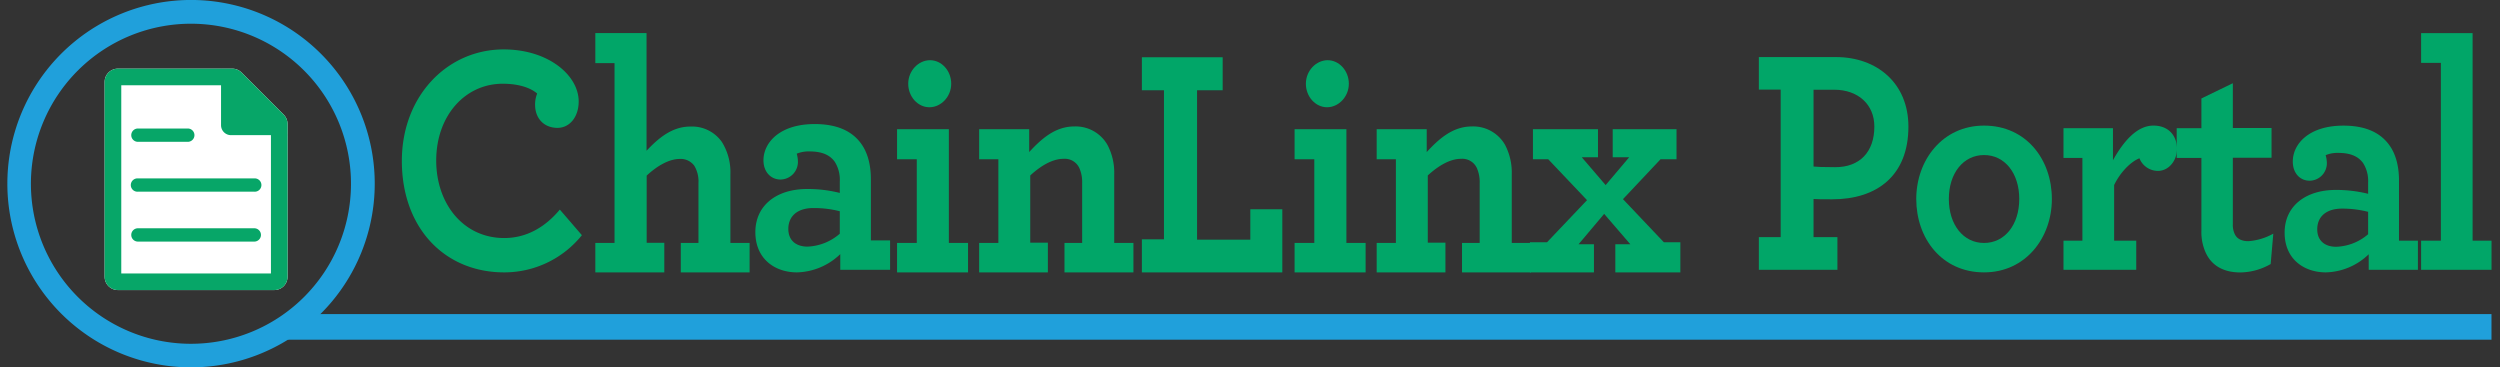
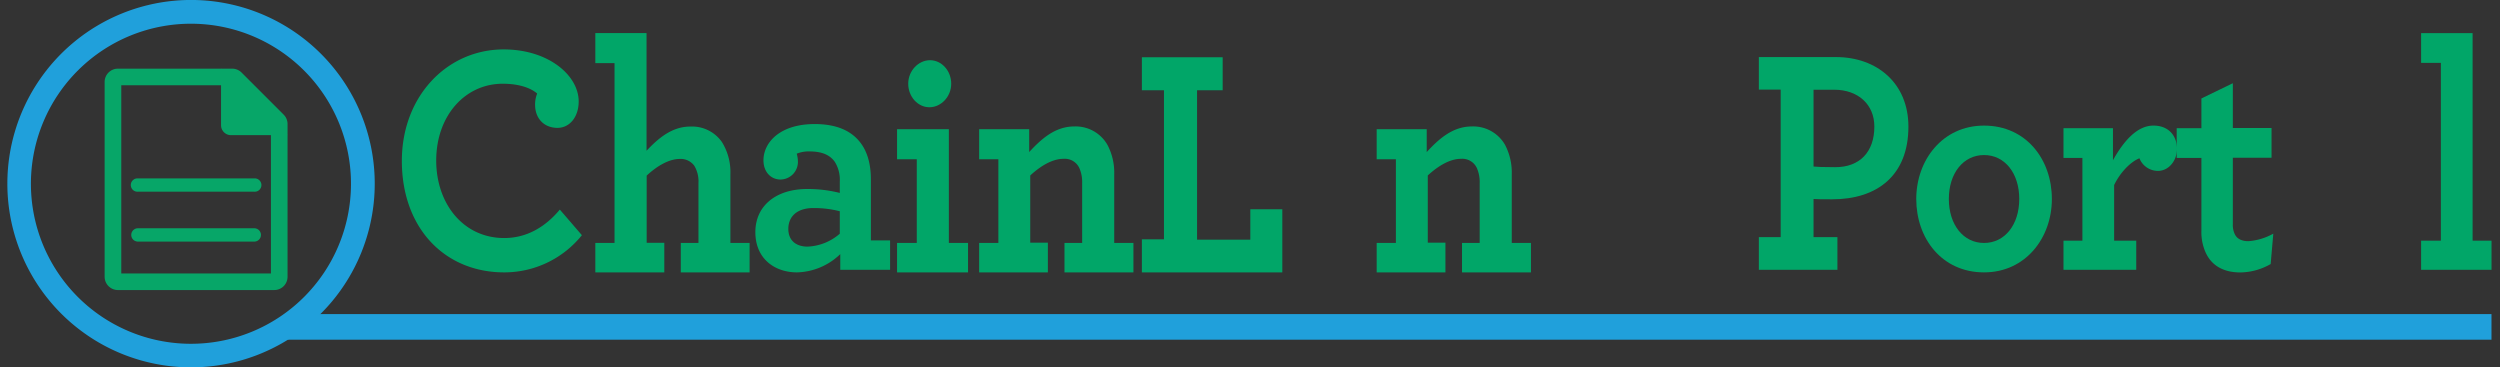
<svg xmlns="http://www.w3.org/2000/svg" id="Layer_1" data-name="Layer 1" viewBox="0 0 781.08 114.77">
  <rect x="0" y="0" width="781.08" height="114.77" fill="#333333" stroke="none" />
  <defs>
    <style>.cls-1{fill:#01a668;}.cls-2{fill:#fff;}.cls-3{fill:#07a668;}.cls-4{fill:#20a0db;}</style>
  </defs>
  <path class="cls-1" d="M549.52,74.09h6.82V28h-6.82V17.83h24.09c12.82,0,22.64,8.18,22.64,21.72,0,15.25-9.73,22.72-23.82,22.72-2.82,0-4.55,0-5.82-.1V74.09h7.46v10.2H549.52Zm36.09-34.54c0-7-5.18-11.52-12.54-11.52h-6.46v24c1.09.1,2.55.2,6.73.2C581.07,52.27,585.61,47.42,585.61,39.55Z" />
  <path class="cls-1" d="M598.7,62.17c0-12.12,8.18-22.93,21.18-22.93,13.19,0,21.19,10.61,21.19,22.93,0,12.12-8.19,22.93-21.19,22.93C606.7,85.1,598.7,74.5,598.7,62.17Zm32.18,0c0-8.08-4.54-13.73-11-13.73s-11,5.65-11,13.73,4.55,13.74,11,13.74S630.88,70.25,630.88,62.17Z" />
  <path class="cls-1" d="M680.16,46.52c0,3.73-2.64,6.87-5.91,6.87a6.21,6.21,0,0,1-5.82-3.94c-2.82,1.11-6.09,4.54-7.91,8.38V75.2h6.91v9.09H644.7V75.2h5.91V49.34H644.7V40.05h15.46v10c3.36-6,7.54-10.81,12.63-10.81C677.7,39.24,680.16,42.58,680.16,46.52Z" />
  <path class="cls-1" d="M689.16,79a15.56,15.56,0,0,1-1.37-7V49.34h-7.72V40.05h7.72V30.76L697.61,26v14H709.7v9.29H697.61V70a6.64,6.64,0,0,0,.64,3.23c.72,1.42,2.18,2.12,4.18,2.12A18.58,18.58,0,0,0,710.25,73l-.82,9.49a19.46,19.46,0,0,1-9.55,2.63C695.07,85.1,691.16,83.28,689.16,79Z" />
-   <path class="cls-1" d="M713.79,72.68c0-8.29,6.55-13.34,16-13.34a41.22,41.22,0,0,1,10.09,1.21V57A10.38,10.38,0,0,0,738.34,51c-1.64-2.32-4.27-3.23-7.82-3.23a9.5,9.5,0,0,0-3.91.71,9.46,9.46,0,0,1,.37,2.22,5.46,5.46,0,0,1-5.37,5.76c-3,0-5.27-2.33-5.27-6,0-5.45,5-11.21,15.82-11.21,6.81,0,11.45,2.13,14.27,6,2.09,2.83,3.09,6.67,3.09,11.11V75.2h5.91v9.09H740.06V79.44A19.91,19.91,0,0,1,726.7,85.1C719.88,85.1,713.79,81,713.79,72.68Zm26.09.5v-7a32.52,32.52,0,0,0-8.18-1c-4.82,0-7.72,2.43-7.72,6.47,0,3.53,2.36,5.45,5.9,5.45A16.09,16.09,0,0,0,739.88,73.18Z" />
  <path class="cls-1" d="M756.43,75.2h6.18V19.65h-6.18v-9.3h16.09V75.2h5.91v9.09h-22Z" />
-   <path class="cls-2" d="M32.69,86.47V25.6a4.16,4.16,0,0,1,4.16-4.15H72.54a4.16,4.16,0,0,1,2.93,1.21L88.63,35.82a4.13,4.13,0,0,1,1.21,2.93V86.47a4.15,4.15,0,0,1-4.15,4.15H36.85A4.16,4.16,0,0,1,32.69,86.47Z" />
  <path class="cls-3" d="M72.11,26.64,84.65,39.19V85.43H37.89V26.64H72.11m.43-5.19H36.85a4.16,4.16,0,0,0-4.16,4.15V86.47a4.16,4.16,0,0,0,4.16,4.15H85.69a4.15,4.15,0,0,0,4.15-4.15V38.75a4.13,4.13,0,0,0-1.21-2.93L75.47,22.66a4.16,4.16,0,0,0-2.93-1.21Z" />
  <path class="cls-3" d="M69.06,21.45,89.84,42.23H72.18a3.12,3.12,0,0,1-3.12-3.12Z" />
-   <path class="cls-3" d="M58.67,44.31H43.09a2.08,2.08,0,1,1,0-4.16H58.67a2.08,2.08,0,1,1,0,4.16Z" />
  <path class="cls-3" d="M79.45,59.89H43.09a2.08,2.08,0,1,1,0-4.15H79.45a2.08,2.08,0,1,1,0,4.15Z" />
  <path class="cls-3" d="M79.45,75.48H43.09a2.08,2.08,0,0,1,0-4.16H79.45a2.08,2.08,0,0,1,0,4.16Z" />
  <path class="cls-4" d="M2.3,57.08a57.39,57.39,0,1,1,57.08,57.69A57.38,57.38,0,0,1,2.3,57.08Zm57.12,50.33A50,50,0,1,0,9.66,57.12,50,50,0,0,0,59.42,107.41Z" />
  <rect class="cls-4" x="89.84" y="98.13" width="688.58" height="8" />
  <path class="cls-1" d="M125.55,50.27c0-20.23,14.15-34.83,31.81-34.83,14.06,0,23.44,8.17,23.44,16.24,0,4.9-2.85,8.27-6.62,8.27-4.14,0-7-2.86-7-7.25a9.05,9.05,0,0,1,.65-3.47c-1.75-1.54-5.24-3.07-10.76-3.07-11.77,0-20.78,10-20.78,24,0,13.48,8.46,24.21,21.24,24.21,7.08,0,12.87-3.48,17.38-8.89l6.89,8A31.1,31.1,0,0,1,157.54,85.1C138.88,85.1,125.55,71.21,125.55,50.27Z" />
  <path class="cls-1" d="M186,19.73v-9.4h16V47.1c3.77-4,8-7.56,13.69-7.56a11.41,11.41,0,0,1,9.84,4.8,17.83,17.83,0,0,1,2.67,10.12V75.91h6V85.1H212.7V75.91h5.52V57.21a9.5,9.5,0,0,0-1.29-5.41,5.24,5.24,0,0,0-4.51-2.14c-3.49,0-7.17,2.24-10.38,5.2v21h5.51V85.1H186V75.91h6V19.73Z" />
  <path class="cls-1" d="M236,72.54c0-8.38,6.62-13.49,16.18-13.49a40.91,40.91,0,0,1,10.2,1.23V56.7a10.54,10.54,0,0,0-1.56-6.13c-1.65-2.34-4.32-3.26-7.9-3.26a9.73,9.73,0,0,0-4,.71,9.2,9.2,0,0,1,.37,2.25,5.51,5.51,0,0,1-5.42,5.82c-3,0-5.34-2.35-5.34-6,0-5.51,5.06-11.33,16-11.33,6.9,0,11.58,2.14,14.43,6,2.12,2.86,3.13,6.74,3.13,11.24v19.1h6v9.19H262.53v-4.9A20.13,20.13,0,0,1,249,85.1C242.12,85.1,236,80.91,236,72.54Zm26.38.51V66a32.66,32.66,0,0,0-8.27-1c-4.87,0-7.81,2.45-7.81,6.53,0,3.58,2.39,5.52,6,5.52A16.29,16.29,0,0,0,262.34,73.05Z" />
  <path class="cls-1" d="M280.27,75.91h6.16V49.76h-6.16v-9.4h16.18V75.91h6V85.1H280.27Zm3.49-49.75c0-4.09,3.22-7.35,6.81-7.35s6.62,3.26,6.62,7.35-3.22,7.35-6.81,7.35S283.76,30.25,283.76,26.16Z" />
  <path class="cls-1" d="M321.55,47.51c3.86-4.19,8.18-8,14.06-8A11.42,11.42,0,0,1,346,45.26a18.55,18.55,0,0,1,2.12,9.2V75.91h6V85.1H332.58V75.91h5.52V57.21a10.89,10.89,0,0,0-.83-4.59,5,5,0,0,0-5-3c-3.5,0-7.17,2.24-10.39,5.2v21h5.51V85.1H305.92V75.91h6V49.76h-6v-9.4h15.63Z" />
  <path class="cls-1" d="M356.76,74.78h6.9V28.2h-6.9V17.89H382V28.2h-8V74.89h16.64v-9.5h10V85.1H356.76Z" />
-   <path class="cls-1" d="M404.47,75.91h6.16V49.76h-6.16v-9.4h16.19V75.91h6V85.1H404.47ZM408,26.16c0-4.09,3.22-7.35,6.8-7.35s6.62,3.26,6.62,7.35-3.22,7.35-6.8,7.35S408,30.25,408,26.16Z" />
  <path class="cls-1" d="M445.75,47.51c3.86-4.19,8.18-8,14.07-8a11.45,11.45,0,0,1,10.39,5.72,18.55,18.55,0,0,1,2.11,9.2V75.91h6V85.1H456.78V75.91h5.52V57.21a10.89,10.89,0,0,0-.83-4.59,5,5,0,0,0-5-3c-3.5,0-7.17,2.24-10.39,5.2v21h5.52V85.1H430.12V75.91h6V49.76h-6v-9.4h15.63Z" />
-   <path class="cls-1" d="M478,75.7h5.33l12.51-13.17L483.72,49.76h-4.78v-9.4h20.32v8.78H494.2l7.45,8.69L509,49.14h-5.14V40.36H523.8v9.4h-5L507.07,62.22,519.85,75.7H525v9.4H504.68V76.32h4.69l-8.18-9.5-8,9.5H498V85.1H478Z" />
</svg>